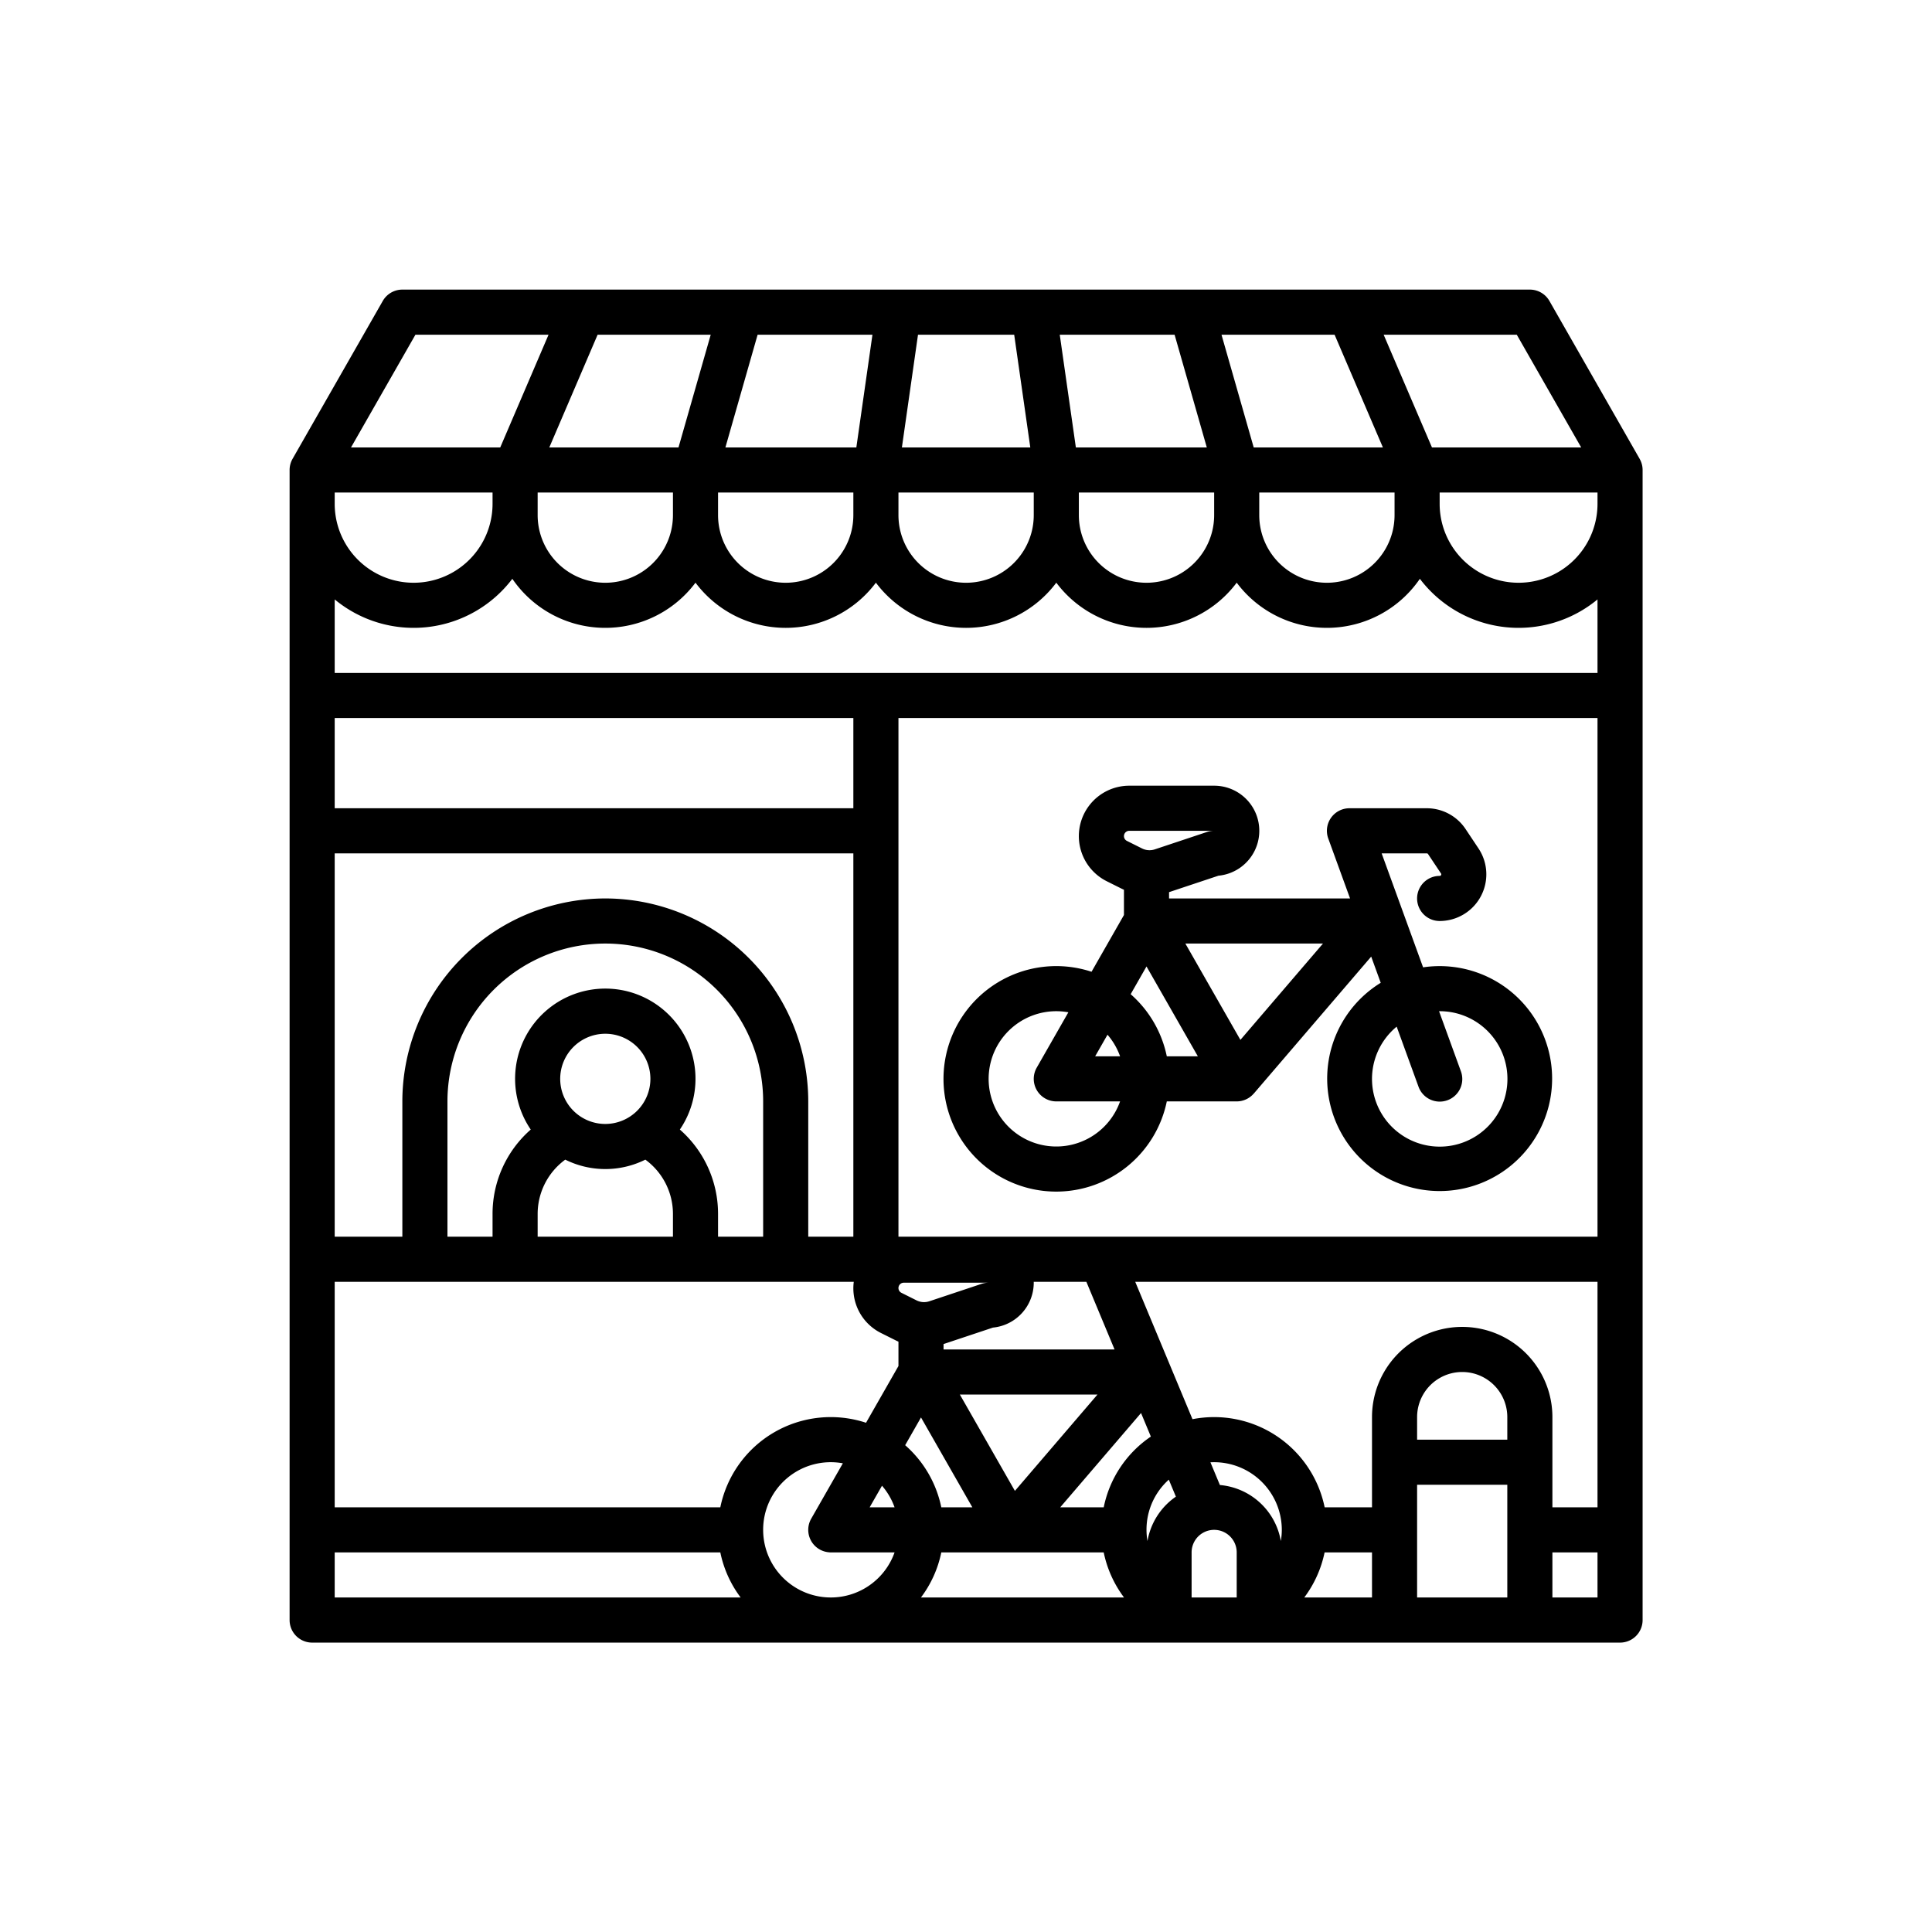
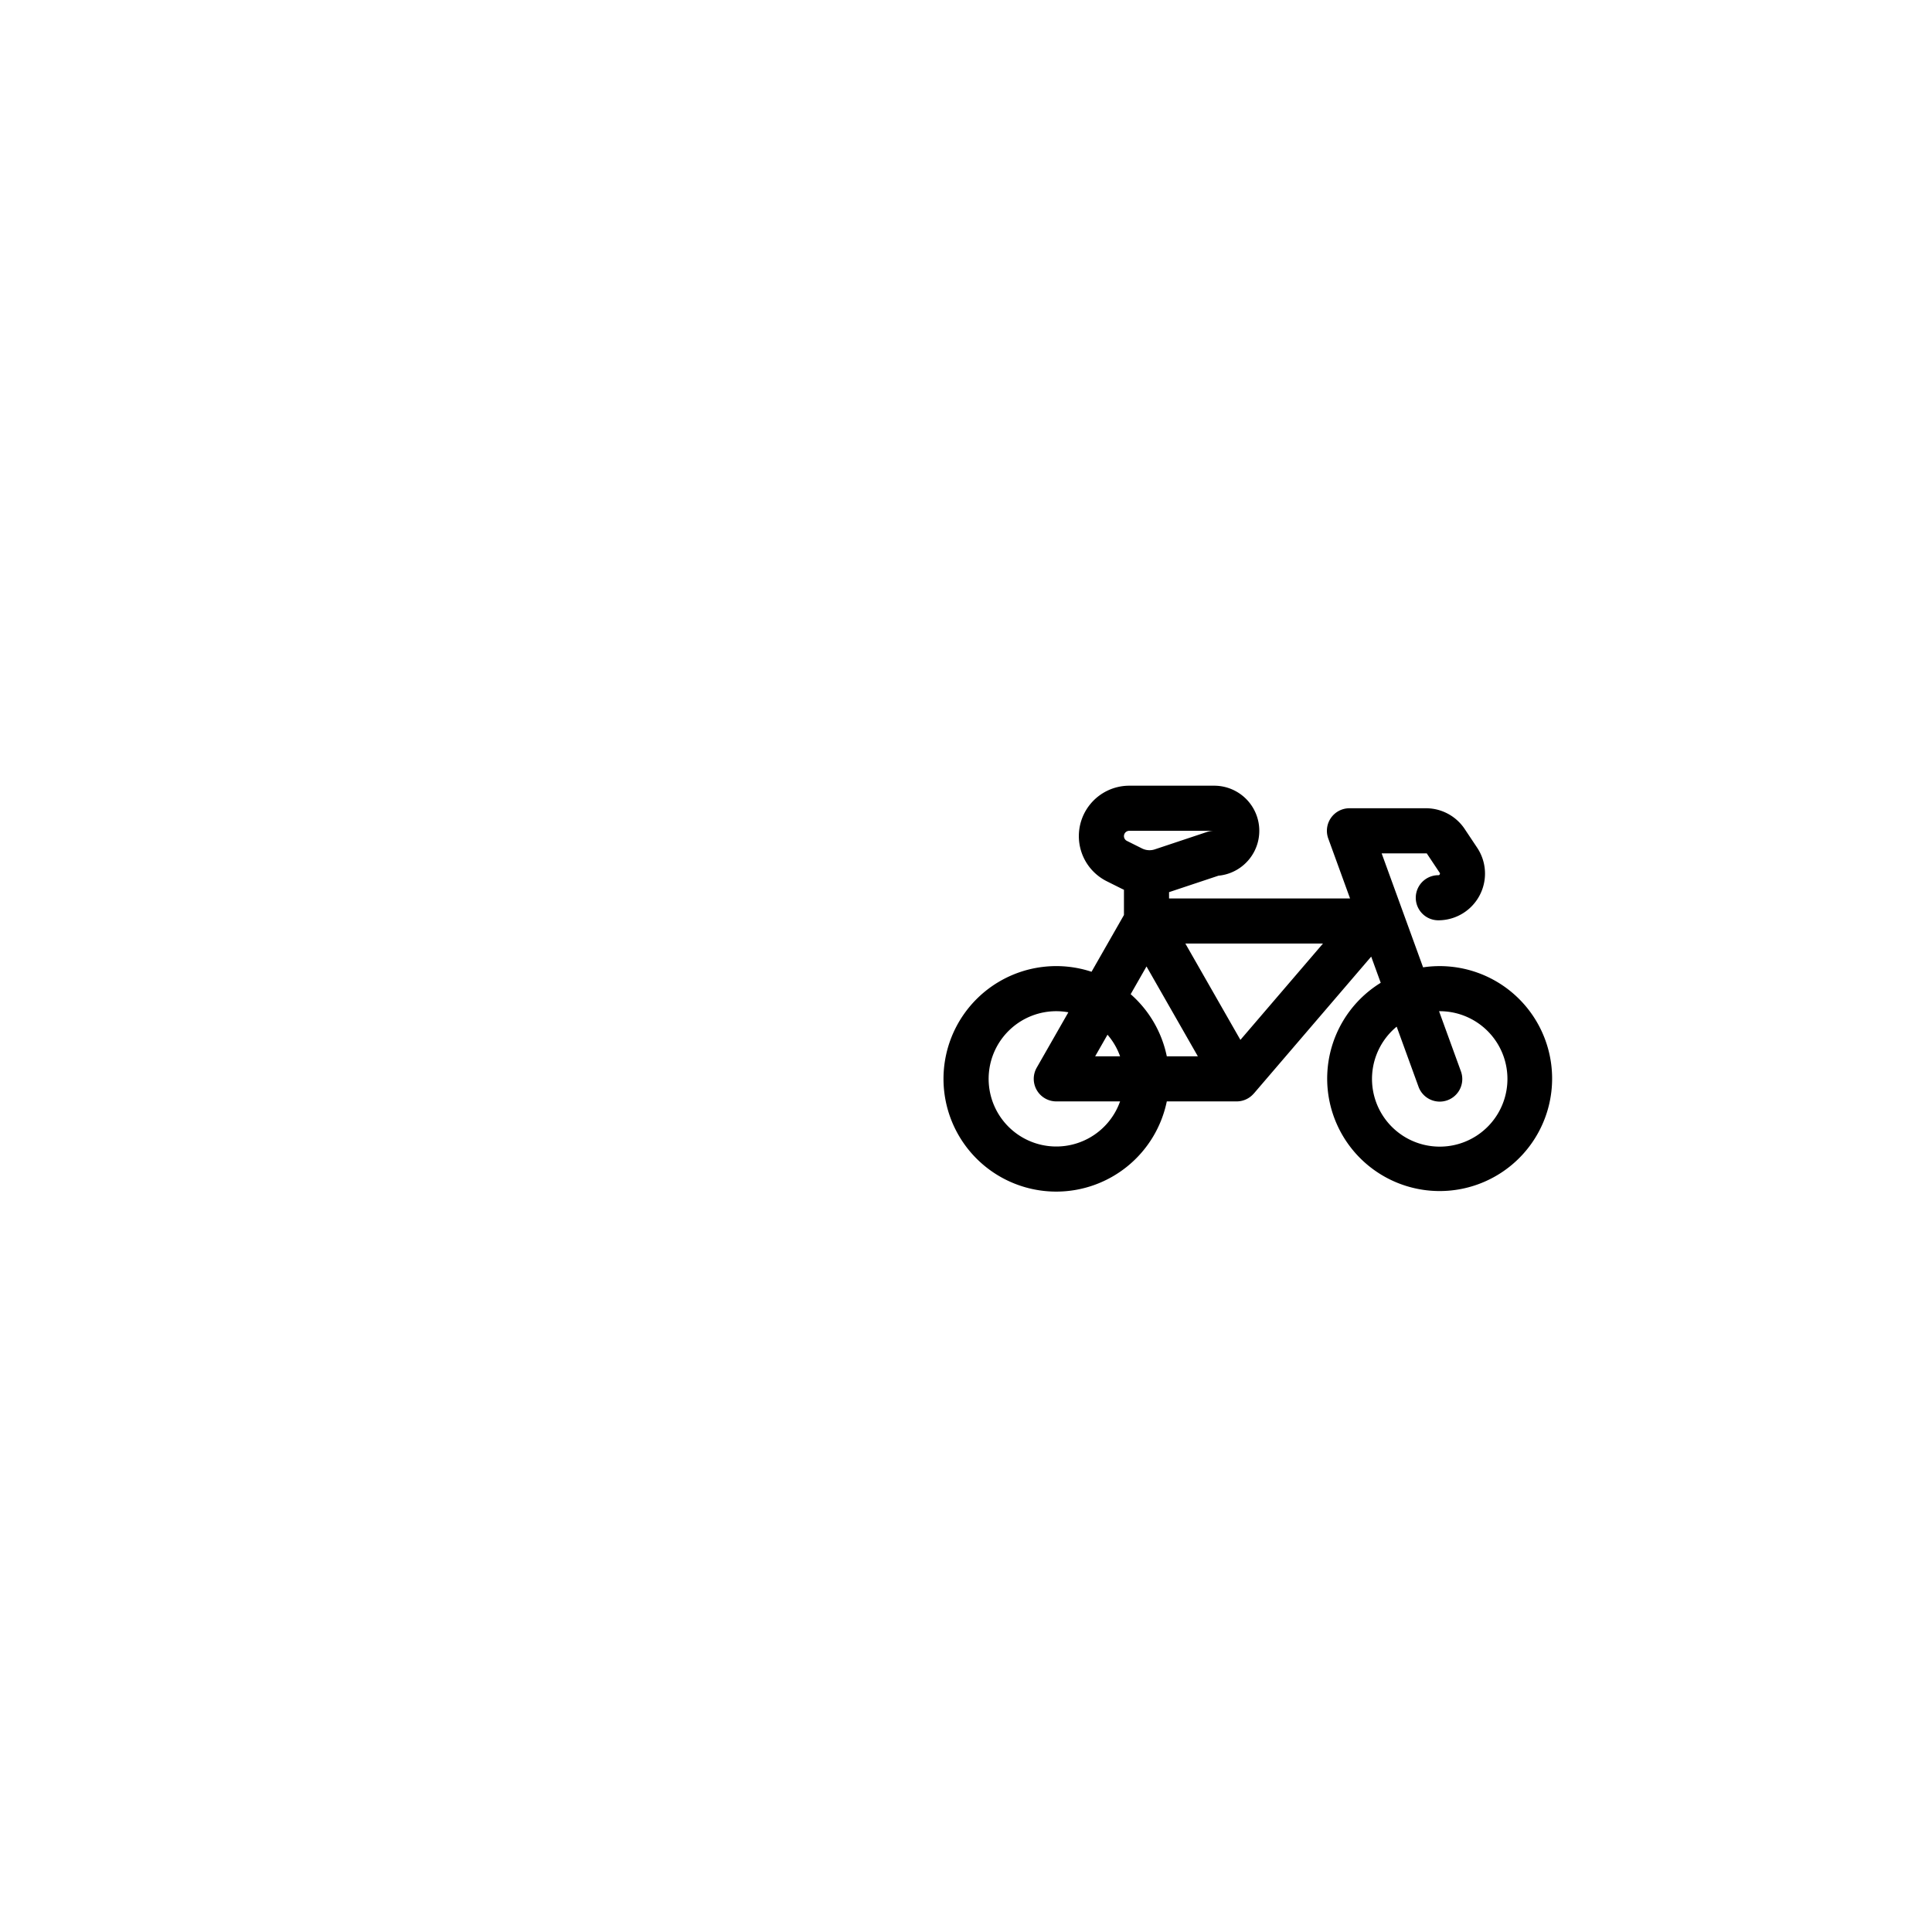
<svg xmlns="http://www.w3.org/2000/svg" xmlns:ns1="http://sodipodi.sourceforge.net/DTD/sodipodi-0.dtd" xmlns:ns2="http://www.inkscape.org/namespaces/inkscape" viewBox="0 0 512 512" width="512" height="512" version="1.1" id="svg7" ns1:docname="bike.svg" ns2:version="0.92.4 (5da689c313, 2019-01-14)">
  <defs id="defs11" />
  <ns1:namedview pagecolor="#ffffff" bordercolor="#666666" borderopacity="1" objecttolerance="10" gridtolerance="10" guidetolerance="10" ns2:pageopacity="0" ns2:pageshadow="2" ns2:window-width="1366" ns2:window-height="705" id="namedview9" showgrid="false" ns2:zoom="0.4609375" ns2:cx="-14.101695" ns2:cy="256" ns2:window-x="-8" ns2:window-y="-8" ns2:window-maximized="1" ns2:current-layer="svg7" />
  <g id="outline" transform="matrix(0.747,0,0,0.747,64.795,64.795)">
-     <path d="m 288,336 a 40.068,40.068 0 0 0 39.2,-32 H 352 a 7.988,7.988 0 0 0 6.062,-2.8 l 0.012,0.01 41.641,-48.581 3.378,9.291 a 39.9,39.9 0 1 0 15.032,-5.481 L 403.422,216 h 15.995 a 0.566,0.566 0 0 1 0.469,0.251 l 4.583,6.874 a 0.482,0.482 0 0 1 0.028,0.577 0.488,0.488 0 0 1 -0.5,0.3 8,8 0 0 0 0,16 16.562,16.562 0 0 0 13.781,-25.75 l -4.582,-6.873 A 16.528,16.528 0 0 0 419.417,200 H 392 a 8,8 0 0 0 -7.519,10.734 L 392.214,232 H 328 v -2.235 l 0.03,-0.009 17.48,-5.826 A 16,16 0 0 0 344,192 h -30.111 a 17.889,17.889 0 0 0 -8,33.89 l 5.345,2.671 c 0.253,0.126 0.51,0.239 0.766,0.356 v 8.958 l -11.5,20.134 A 40,40 0 1 0 288,336 Z m 136,-64 a 24.024,24.024 0 1 1 -15.248,5.479 l 7.729,21.255 a 8.001,8.001 0 1 0 15.038,-5.468 l -7.731,-21.261 c 0.071,0 0.141,-0.005 0.212,-0.005 z m -117.837,8.339 a 24.02,24.02 0 0 1 4.461,7.661 h -8.839 z m 47.151,1.835 L 333.786,248 h 48.82 z M 313.889,208 H 344 a 8.021,8.021 0 0 0 -2.529,0.41 l -18.5,6.167 a 5.95,5.95 0 0 1 -4.58,-0.327 l -5.345,-2.671 A 1.889,1.889 0 0 1 313.89,208 Z M 320,256.125 338.215,288 H 327.2 A 40.012,40.012 0 0 0 314.381,265.966 Z M 288,272 a 23.952,23.952 0 0 1 4.278,0.39 l -11.224,19.641 A 8,8 0 0 0 288,304 h 22.624 A 24,24 0 1 1 288,272 Z" id="path2" ns2:connector-curvature="0" />
-     <path d="m 494.956,76.058 c 0,-0.009 0,-0.018 -0.01,-0.027 l -32,-56 A 8,8 0 0 0 456,16 H 56 a 8,8 0 0 0 -6.946,4.031 l -32,56 c 0,0.009 0,0.018 -0.01,0.027 A 7.956,7.956 0 0 0 16,80 v 408 a 8,8 0 0 0 8,8 h 464 a 8,8 0 0 0 8,-8 V 80 a 7.956,7.956 0 0 0 -1.044,-3.942 z M 448,424 h -32 v -8 a 16,16 0 0 1 32,0 z m 16,-8 a 32,32 0 0 0 -64,0 v 32 H 383.2 A 40.04,40.04 0 0 0 336.313,416.74 L 316,368 h 164 v 80 H 464 Z M 32,448 v -80 h 184.151 a 17.721,17.721 0 0 0 9.737,18.207 l 5.347,2.674 c 0.253,0.126 0.509,0.239 0.765,0.355 v 8.639 l -11.5,20.134 A 39.98,39.98 0 0 0 168.805,448 Z M 480,352 H 232 V 168 H 480 Z M 320.346,459.966 a 23.812,23.812 0 0 1 7.568,-21.773 l 2.512,6.029 a 24.034,24.034 0 0 0 -10.08,15.744 z M 304.824,448 h -15.43 l 28.669,-33.448 3.482,8.357 A 39.853,39.853 0 0 0 304.824,448 Z M 247.2,448 A 40.012,40.012 0 0 0 234.381,425.966 L 240,416.125 258.215,448 Z M 128,312 a 16,16 0 1 1 16,-16 16.019,16.019 0 0 1 -16,16 z m -24,32 a 23.855,23.855 0 0 1 9.793,-19.338 31.9,31.9 0 0 0 28.414,0 A 23.855,23.855 0 0 1 152,344 v 8 h -48 z m 50.449,-30.012 a 32,32 0 1 0 -52.9,0 A 39.751,39.751 0 0 0 88,344 v 8 H 72 v -48 a 56,56 0 0 1 112,0 v 48 h -16 v -8 A 39.751,39.751 0 0 0 154.449,313.988 Z M 128,232 a 72.081,72.081 0 0 0 -72,72 v 48 H 32 V 216 h 184 v 136 h -16 v -48 a 72.081,72.081 0 0 0 -72,-72 z m 114.972,142.9 a 5.961,5.961 0 0 1 -4.58,-0.326 l -5.348,-2.674 a 1.889,1.889 0 0 1 0.845,-3.578 H 264 a 8,8 0 0 0 -2.53,0.411 z m -16.809,65.443 a 24.02,24.02 0 0 1 4.461,7.657 h -8.839 z M 253.786,408 h 48.82 l -29.292,34.174 z M 248,392 v -1.916 l 0.031,-0.009 17.48,-5.827 A 16.023,16.023 0 0 0 280,368.318 c 0,-0.107 -0.014,-0.211 -0.016,-0.318 h 18.683 l 10,24 z M 216,200 H 32 v -32 h 184 z m -32,256 a 23.971,23.971 0 0 1 28.278,-23.61 l -11.224,19.641 a 7.985,7.985 0 0 0 6.174,11.918 A 5.381,5.381 0 0 0 208,464 h 22.624 A 24,24 0 0 1 184,456 Z m 63.195,8 h 57.623 a 40.225,40.225 0 0 0 7.214,16 h -72.054 a 39.835,39.835 0 0 0 7.222,-16 z m 98.843,-23.907 -3.356,-8.055 C 343.119,432.014 343.559,432 344,432 a 24.028,24.028 0 0 1 24,24 23.77,23.77 0 0 1 -0.346,3.966 24.04,24.04 0 0 0 -21.616,-19.873 z M 383.182,464 H 400 v 16 h -24.032 a 40.225,40.225 0 0 0 7.214,-16 z M 32,152 v -26.084 a 43.928,43.928 0 0 0 63.019,-7.316 39.957,39.957 0 0 0 64.981,1.372 39.958,39.958 0 0 0 64,0 39.958,39.958 0 0 0 64,0 39.958,39.958 0 0 0 64,0 39.957,39.957 0 0 0 64.981,-1.373 43.928,43.928 0 0 0 63.019,7.317 V 152 Z m 0,-64 h 56 v 4 a 28,28 0 0 1 -56,0 z m 190.775,-56 -5.714,40 h -46.455 l 11.429,-40 z m 107.19,0 11.429,40 H 294.939 L 289.225,32 Z M 408,92 v 4 a 24,24 0 0 1 -48,0 v -8 h 48 z m -64,4 a 24,24 0 0 1 -48,0 v -8 h 48 z m -64,0 a 24,24 0 0 1 -48,0 v -8 h 48 z m -64,0 a 24,24 0 0 1 -48,0 v -8 h 48 z m -64,0 a 24,24 0 0 1 -48,0 v -8 h 48 z m 328,-4 a 28,28 0 0 1 -56,0 v -4 h 56 z m -5.785,-20 h -52.94 L 404.133,32 h 47.224 z m -87.49,-40 17.143,40 H 358.034 L 346.605,32 Z m -113.663,0 5.714,40 h -45.552 l 5.714,-40 z M 165.4,32 153.966,72 H 108.132 L 125.275,32 Z M 60.643,32 h 47.224 L 90.725,72 H 37.785 Z M 32,464 h 136.805 a 39.835,39.835 0 0 0 7.217,16 H 32 Z m 304,16 v -16 a 8,8 0 0 1 16,0 v 16 z m 80,0 v -40 h 32 v 40 z m 64,0 h -16 v -16 h 16 z" id="path4" ns2:connector-curvature="0" />
+     <path d="m 288,336 a 40.068,40.068 0 0 0 39.2,-32 H 352 a 7.988,7.988 0 0 0 6.062,-2.8 l 0.012,0.01 41.641,-48.581 3.378,9.291 a 39.9,39.9 0 1 0 15.032,-5.481 L 403.422,216 h 15.995 l 4.583,6.874 a 0.482,0.482 0 0 1 0.028,0.577 0.488,0.488 0 0 1 -0.5,0.3 8,8 0 0 0 0,16 16.562,16.562 0 0 0 13.781,-25.75 l -4.582,-6.873 A 16.528,16.528 0 0 0 419.417,200 H 392 a 8,8 0 0 0 -7.519,10.734 L 392.214,232 H 328 v -2.235 l 0.03,-0.009 17.48,-5.826 A 16,16 0 0 0 344,192 h -30.111 a 17.889,17.889 0 0 0 -8,33.89 l 5.345,2.671 c 0.253,0.126 0.51,0.239 0.766,0.356 v 8.958 l -11.5,20.134 A 40,40 0 1 0 288,336 Z m 136,-64 a 24.024,24.024 0 1 1 -15.248,5.479 l 7.729,21.255 a 8.001,8.001 0 1 0 15.038,-5.468 l -7.731,-21.261 c 0.071,0 0.141,-0.005 0.212,-0.005 z m -117.837,8.339 a 24.02,24.02 0 0 1 4.461,7.661 h -8.839 z m 47.151,1.835 L 333.786,248 h 48.82 z M 313.889,208 H 344 a 8.021,8.021 0 0 0 -2.529,0.41 l -18.5,6.167 a 5.95,5.95 0 0 1 -4.58,-0.327 l -5.345,-2.671 A 1.889,1.889 0 0 1 313.89,208 Z M 320,256.125 338.215,288 H 327.2 A 40.012,40.012 0 0 0 314.381,265.966 Z M 288,272 a 23.952,23.952 0 0 1 4.278,0.39 l -11.224,19.641 A 8,8 0 0 0 288,304 h 22.624 A 24,24 0 1 1 288,272 Z" id="path2" ns2:connector-curvature="0" />
  </g>
</svg>